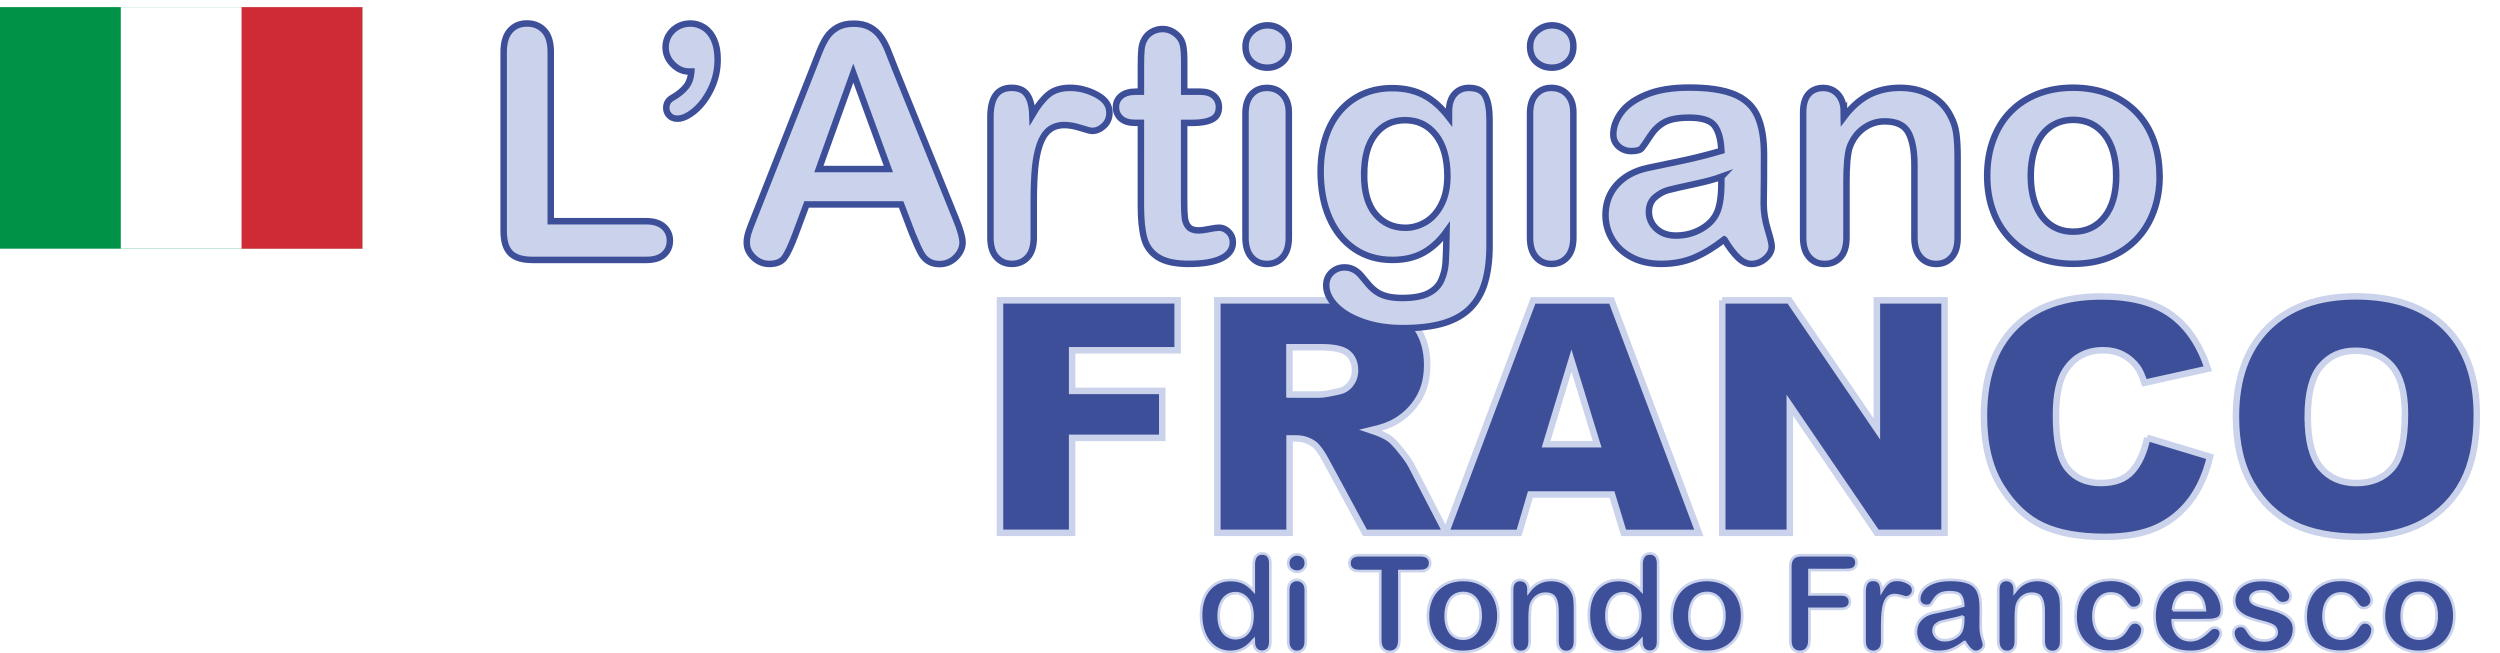
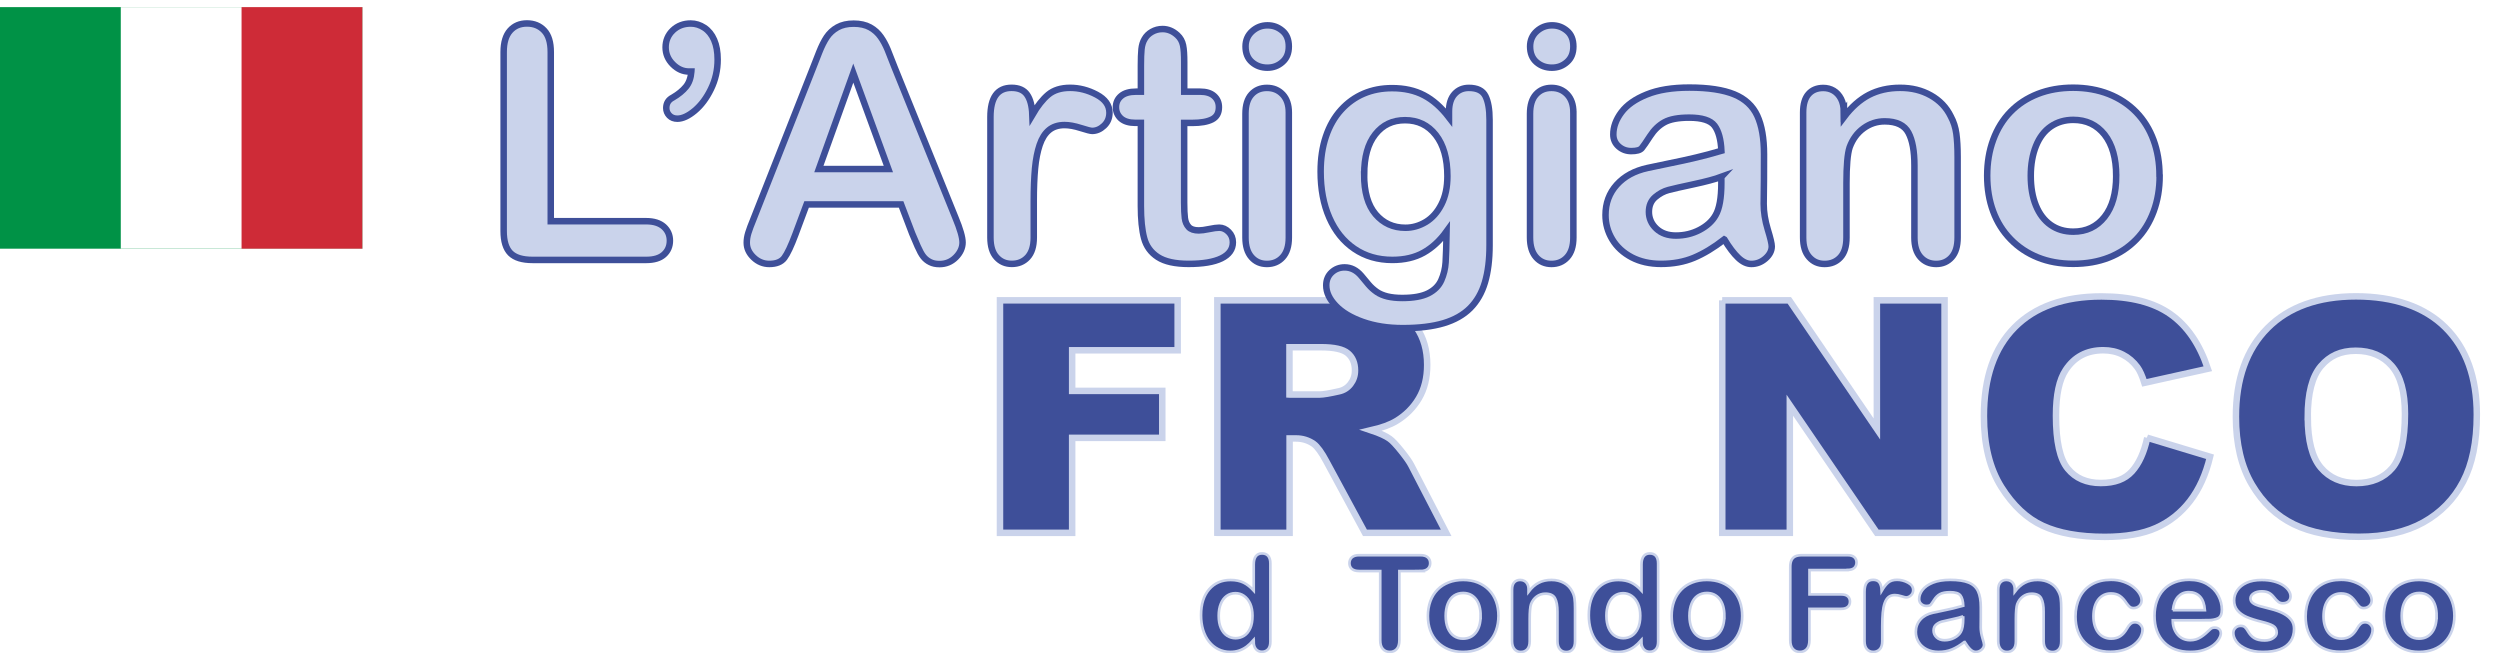
<svg xmlns="http://www.w3.org/2000/svg" xmlns:ns1="http://sodipodi.sourceforge.net/DTD/sodipodi-0.dtd" xmlns:ns2="http://www.inkscape.org/namespaces/inkscape" id="Livello_1" data-name="Livello 1" viewBox="0 0 384.829 100.575" version="1.1" ns1:docname="logo_and_flag_v2.svg" width="384.829" height="100.575" ns2:version="1.1.2 (0a00cf5339, 2022-02-04, custom)">
  <ns1:namedview id="namedview101" pagecolor="#ffffff" bordercolor="#666666" borderopacity="1.0" ns2:pageshadow="2" ns2:pageopacity="0.0" ns2:pagecheckerboard="0" showgrid="false" showguides="true" ns2:guide-bbox="true" ns2:zoom="1.2081424" ns2:cx="-12.415755" ns2:cy="-21.520642" ns2:window-width="1920" ns2:window-height="1009" ns2:window-x="-8" ns2:window-y="-8" ns2:window-maximized="1" ns2:current-layer="Livello_1" fit-margin-top="0" fit-margin-left="0" fit-margin-right="0" fit-margin-bottom="0">
    <ns1:guide position="170.915,130.565" orientation="0,-1" id="guide935" />
    <ns1:guide position="169.26,31.653" orientation="0,-1" id="guide937" />
    <ns1:guide position="60.329,62.293" orientation="0,-1" id="guide875" />
  </ns1:namedview>
  <defs id="defs26">
    <style id="style2">
      .cls-1 {
        filter: url(#drop-shadow-1);
      }

      .cls-2 {
        filter: url(#drop-shadow-2);
      }

      .cls-3 {
        fill: #cad3eb;
        stroke: #3e4f99;
      }

      .cls-3, .cls-4, .cls-5 {
        stroke-miterlimit: 10;
      }

      .cls-4 {
        stroke-width: .41px;
      }

      .cls-4, .cls-5 {
        fill: #3e4f99;
        stroke: #cad3eb;
      }
    </style>
    <filter id="drop-shadow-1" x="96.97" y="54.56" width="234.48" height="44.16" filterUnits="userSpaceOnUse">
      <feOffset dx="3" dy="2" id="feOffset4" />
      <feGaussianBlur result="blur" stdDeviation="1" id="feGaussianBlur6" />
      <feFlood flood-color="#1e1e1c" flood-opacity=".73" id="feFlood8" />
      <feComposite in2="blur" operator="in" id="feComposite10" result="result1" />
      <feComposite in="SourceGraphic" in2="result1" id="feComposite12" />
    </filter>
    <filter id="drop-shadow-2" x="20.41" y="12.56" width="262.32" height="54.24" filterUnits="userSpaceOnUse">
      <feOffset dx="3" dy="2" id="feOffset15" />
      <feGaussianBlur result="blur-2" stdDeviation="1" id="feGaussianBlur17" />
      <feFlood flood-color="#1e1e1c" flood-opacity=".73" id="feFlood19" />
      <feComposite in2="blur-2" operator="in" id="feComposite21" result="result1" />
      <feComposite in="SourceGraphic" in2="result1" id="feComposite23" />
    </filter>
  </defs>
  <g class="cls-1" id="g40" transform="translate(53.379,-12.56)">
    <path class="cls-5" d="m 97.56,56.79 h 27.34 v 7.69 h -16.24 v 6.25 h 13.87 v 7.23 H 108.66 V 92.58 H 97.55 V 56.79 Z" id="path28" />
    <path class="cls-5" d="M 131.01,92.58 V 56.79 h 18.43 c 3.42,0 6.03,0.29 7.84,0.88 1.81,0.59 3.26,1.67 4.37,3.26 1.11,1.59 1.66,3.52 1.66,5.8 0,1.99 -0.42,3.7 -1.27,5.14 -0.85,1.44 -2.01,2.61 -3.49,3.5 -0.94,0.57 -2.24,1.04 -3.88,1.42 1.32,0.44 2.28,0.88 2.88,1.32 0.41,0.29 1,0.92 1.77,1.88 0.77,0.96 1.29,1.7 1.55,2.22 l 5.36,10.37 h -12.5 l -5.91,-10.94 c -0.75,-1.42 -1.42,-2.34 -2,-2.76 -0.8,-0.55 -1.7,-0.83 -2.71,-0.83 h -0.98 v 14.53 h -11.11 z m 11.11,-21.29 h 4.66 c 0.5,0 1.48,-0.16 2.93,-0.49 0.73,-0.15 1.33,-0.52 1.79,-1.12 0.46,-0.6 0.7,-1.29 0.7,-2.08 0,-1.16 -0.37,-2.04 -1.1,-2.66 -0.73,-0.62 -2.11,-0.93 -4.13,-0.93 h -4.86 v 7.28 z" id="path30" />
-     <path class="cls-5" d="M 191.76,86.68 H 179.2 l -1.74,5.91 H 166.17 L 179.62,56.8 h 12.06 l 13.45,35.79 h -11.58 z m -2.29,-7.74 -3.95,-12.87 -3.91,12.87 z" id="path32" />
    <path class="cls-5" d="m 208.72,56.79 h 10.33 l 13.48,19.8 v -19.8 h 10.42 v 35.79 h -10.42 l -13.4,-19.65 v 19.65 h -10.4 V 56.79 Z" id="path34" />
    <path class="cls-5" d="m 274.13,77.94 9.69,2.93 c -0.65,2.72 -1.68,4.99 -3.08,6.81 -1.4,1.82 -3.14,3.2 -5.21,4.13 -2.08,0.93 -4.72,1.39 -7.92,1.39 -3.89,0 -7.07,-0.57 -9.53,-1.7 -2.46,-1.13 -4.59,-3.12 -6.38,-5.96 -1.79,-2.85 -2.69,-6.49 -2.69,-10.93 0,-5.92 1.58,-10.47 4.72,-13.65 3.15,-3.18 7.61,-4.77 13.37,-4.77 4.51,0 8.05,0.91 10.63,2.73 2.58,1.82 4.5,4.62 5.75,8.4 l -9.77,2.17 c -0.34,-1.09 -0.7,-1.89 -1.07,-2.39 -0.62,-0.85 -1.38,-1.5 -2.27,-1.95 -0.9,-0.46 -1.9,-0.68 -3,-0.68 -2.51,0 -4.43,1.01 -5.76,3.02 -1.01,1.5 -1.51,3.84 -1.51,7.05 0,3.97 0.6,6.69 1.81,8.16 1.2,1.47 2.9,2.21 5.08,2.21 2.18,0 3.71,-0.59 4.8,-1.78 1.08,-1.19 1.87,-2.91 2.36,-5.18 z" id="path36" />
    <path class="cls-5" d="m 287.8,74.71 c 0,-5.84 1.63,-10.39 4.88,-13.65 3.25,-3.25 7.79,-4.88 13.6,-4.88 5.81,0 10.55,1.6 13.77,4.8 3.22,3.2 4.83,7.68 4.83,13.44 0,4.18 -0.7,7.61 -2.11,10.29 -1.41,2.68 -3.44,4.76 -6.1,6.25 -2.66,1.49 -5.98,2.23 -9.95,2.23 -3.97,0 -7.38,-0.64 -10.02,-1.93 -2.65,-1.29 -4.79,-3.32 -6.43,-6.1 -1.64,-2.78 -2.47,-6.27 -2.47,-10.45 z m 11.06,0.05 c 0,3.61 0.67,6.21 2.01,7.79 1.34,1.58 3.17,2.37 5.48,2.37 2.31,0 4.21,-0.77 5.52,-2.32 1.3,-1.55 1.95,-4.32 1.95,-8.33 0,-3.37 -0.68,-5.83 -2.04,-7.39 -1.36,-1.55 -3.2,-2.33 -5.53,-2.33 -2.33,0 -4.02,0.79 -5.37,2.37 -1.35,1.58 -2.03,4.19 -2.03,7.84 z" id="path38" />
  </g>
  <g id="g74" transform="translate(53.379,-12.56)">
    <path class="cls-4" d="m 139.58,111.36 v -0.27 c -0.37,0.42 -0.73,0.76 -1.08,1.02 -0.36,0.26 -0.74,0.46 -1.16,0.6 -0.42,0.14 -0.87,0.2 -1.36,0.2 -0.65,0 -1.26,-0.14 -1.81,-0.41 -0.56,-0.28 -1.04,-0.67 -1.44,-1.18 -0.41,-0.51 -0.71,-1.12 -0.92,-1.81 -0.21,-0.69 -0.31,-1.44 -0.31,-2.25 0,-1.71 0.42,-3.03 1.25,-3.99 0.83,-0.95 1.93,-1.43 3.29,-1.43 0.79,0 1.45,0.14 1.99,0.4 0.54,0.26 1.07,0.68 1.58,1.24 v -4.03 c 0,-0.56 0.11,-0.98 0.33,-1.27 0.22,-0.29 0.54,-0.43 0.95,-0.43 0.41,0 0.73,0.13 0.95,0.39 0.22,0.26 0.33,0.65 0.33,1.16 v 12.03 c 0,0.52 -0.12,0.91 -0.36,1.17 -0.24,0.26 -0.55,0.39 -0.93,0.39 -0.38,0 -0.68,-0.13 -0.92,-0.4 -0.24,-0.27 -0.36,-0.65 -0.36,-1.15 z m -5.36,-4.01 c 0,0.74 0.11,1.37 0.34,1.89 0.23,0.52 0.54,0.91 0.94,1.17 0.4,0.26 0.84,0.39 1.31,0.39 0.47,0 0.92,-0.13 1.31,-0.37 0.4,-0.25 0.71,-0.63 0.95,-1.15 0.24,-0.52 0.35,-1.16 0.35,-1.93 0,-0.73 -0.12,-1.35 -0.35,-1.87 -0.24,-0.52 -0.56,-0.92 -0.96,-1.2 -0.4,-0.28 -0.84,-0.41 -1.32,-0.41 -0.48,0 -0.95,0.14 -1.34,0.42 -0.39,0.28 -0.7,0.69 -0.91,1.22 -0.22,0.53 -0.32,1.14 -0.32,1.84 z" id="path42" />
-     <path class="cls-4" d="m 146.28,100.56 c -0.38,0 -0.7,-0.12 -0.97,-0.35 -0.27,-0.23 -0.4,-0.56 -0.4,-0.99 0,-0.39 0.14,-0.7 0.41,-0.95 0.28,-0.25 0.6,-0.37 0.96,-0.37 0.36,0 0.67,0.11 0.94,0.34 0.27,0.23 0.41,0.56 0.41,0.99 0,0.43 -0.13,0.75 -0.4,0.98 -0.27,0.24 -0.58,0.36 -0.95,0.36 z m 1.35,2.81 v 7.89 c 0,0.55 -0.13,0.96 -0.39,1.24 -0.26,0.28 -0.59,0.42 -0.99,0.42 -0.4,0 -0.72,-0.14 -0.97,-0.43 -0.25,-0.29 -0.37,-0.7 -0.37,-1.23 v -7.81 c 0,-0.54 0.12,-0.95 0.37,-1.22 0.25,-0.27 0.57,-0.41 0.97,-0.41 0.4,0 0.73,0.14 0.99,0.41 0.26,0.27 0.39,0.65 0.39,1.14 z" id="path44" />
    <path class="cls-4" d="m 165.27,100.47 h -3.24 v 10.64 c 0,0.61 -0.14,1.07 -0.41,1.36 -0.27,0.3 -0.63,0.44 -1.06,0.44 -0.43,0 -0.8,-0.15 -1.07,-0.45 -0.28,-0.3 -0.41,-0.75 -0.41,-1.36 v -10.64 h -3.24 c -0.51,0 -0.88,-0.11 -1.13,-0.33 -0.25,-0.22 -0.37,-0.52 -0.37,-0.88 0,-0.36 0.13,-0.68 0.38,-0.9 0.26,-0.22 0.63,-0.33 1.11,-0.33 h 9.43 c 0.51,0 0.89,0.11 1.14,0.34 0.25,0.23 0.37,0.52 0.37,0.89 0,0.37 -0.13,0.66 -0.38,0.88 -0.25,0.22 -0.63,0.33 -1.14,0.33 z" id="path46" />
    <path class="cls-4" d="m 177.28,107.37 c 0,0.81 -0.13,1.56 -0.38,2.25 -0.25,0.69 -0.62,1.28 -1.1,1.77 -0.48,0.49 -1.05,0.87 -1.72,1.13 -0.67,0.26 -1.42,0.39 -2.25,0.39 -0.83,0 -1.57,-0.13 -2.23,-0.4 -0.66,-0.27 -1.23,-0.65 -1.71,-1.14 -0.48,-0.5 -0.85,-1.08 -1.1,-1.76 -0.25,-0.68 -0.37,-1.42 -0.37,-2.24 0,-0.82 0.13,-1.58 0.38,-2.27 0.25,-0.69 0.62,-1.27 1.09,-1.76 0.47,-0.49 1.05,-0.86 1.72,-1.12 0.67,-0.26 1.42,-0.39 2.23,-0.39 0.81,0 1.58,0.13 2.25,0.4 0.67,0.27 1.25,0.65 1.73,1.14 0.48,0.49 0.84,1.08 1.09,1.76 0.25,0.68 0.37,1.43 0.37,2.25 z m -2.74,0 c 0,-1.11 -0.24,-1.98 -0.73,-2.6 -0.49,-0.62 -1.15,-0.93 -1.97,-0.93 -0.53,0 -1,0.14 -1.41,0.41 -0.41,0.28 -0.72,0.68 -0.94,1.22 -0.22,0.54 -0.33,1.17 -0.33,1.89 0,0.72 0.11,1.34 0.32,1.87 0.22,0.53 0.53,0.94 0.93,1.22 0.4,0.28 0.88,0.42 1.42,0.42 0.83,0 1.48,-0.31 1.97,-0.93 0.49,-0.62 0.73,-1.48 0.73,-2.58 z" id="path48" />
    <path class="cls-4" d="m 181.91,103.33 v 0.33 c 0.48,-0.63 1,-1.1 1.57,-1.39 0.57,-0.3 1.22,-0.44 1.96,-0.44 0.74,0 1.36,0.16 1.93,0.47 0.57,0.31 0.99,0.76 1.27,1.33 0.18,0.33 0.3,0.69 0.35,1.08 0.05,0.39 0.08,0.88 0.08,1.48 v 5.08 c 0,0.55 -0.12,0.96 -0.37,1.24 -0.25,0.28 -0.57,0.42 -0.97,0.42 -0.4,0 -0.74,-0.14 -0.99,-0.43 -0.25,-0.29 -0.38,-0.7 -0.38,-1.23 v -4.55 c 0,-0.9 -0.12,-1.59 -0.37,-2.06 -0.25,-0.48 -0.75,-0.71 -1.49,-0.71 -0.49,0 -0.93,0.14 -1.33,0.43 -0.4,0.29 -0.69,0.69 -0.88,1.19 -0.13,0.41 -0.2,1.17 -0.2,2.28 v 3.42 c 0,0.55 -0.13,0.97 -0.38,1.24 -0.26,0.28 -0.59,0.41 -0.99,0.41 -0.4,0 -0.72,-0.14 -0.97,-0.43 -0.25,-0.29 -0.38,-0.7 -0.38,-1.23 v -7.89 c 0,-0.52 0.11,-0.91 0.34,-1.16 0.23,-0.26 0.54,-0.38 0.93,-0.38 0.24,0 0.46,0.06 0.65,0.17 0.19,0.11 0.35,0.28 0.46,0.51 0.12,0.23 0.17,0.5 0.17,0.83 z" id="path50" />
    <path class="cls-4" d="m 199.27,111.36 v -0.27 c -0.37,0.42 -0.73,0.76 -1.08,1.02 -0.36,0.26 -0.74,0.46 -1.16,0.6 -0.42,0.14 -0.87,0.2 -1.36,0.2 -0.65,0 -1.26,-0.14 -1.81,-0.41 -0.56,-0.28 -1.04,-0.67 -1.44,-1.18 -0.41,-0.51 -0.71,-1.12 -0.92,-1.81 -0.21,-0.69 -0.31,-1.44 -0.31,-2.25 0,-1.71 0.42,-3.03 1.25,-3.99 0.83,-0.95 1.93,-1.43 3.29,-1.43 0.79,0 1.45,0.14 1.99,0.4 0.54,0.26 1.07,0.68 1.58,1.24 v -4.03 c 0,-0.56 0.11,-0.98 0.33,-1.27 0.22,-0.29 0.54,-0.43 0.95,-0.43 0.41,0 0.73,0.13 0.95,0.39 0.22,0.26 0.33,0.65 0.33,1.16 v 12.03 c 0,0.52 -0.12,0.91 -0.36,1.17 -0.24,0.26 -0.55,0.39 -0.93,0.39 -0.38,0 -0.68,-0.13 -0.92,-0.4 -0.24,-0.27 -0.37,-0.65 -0.37,-1.15 z m -5.37,-4.01 c 0,0.74 0.12,1.37 0.34,1.89 0.23,0.52 0.54,0.91 0.94,1.17 0.4,0.26 0.84,0.39 1.31,0.39 0.47,0 0.92,-0.13 1.31,-0.37 0.4,-0.25 0.71,-0.63 0.95,-1.15 0.24,-0.52 0.36,-1.16 0.36,-1.93 0,-0.73 -0.12,-1.35 -0.36,-1.87 -0.24,-0.52 -0.56,-0.92 -0.96,-1.2 -0.4,-0.28 -0.84,-0.41 -1.32,-0.41 -0.48,0 -0.95,0.14 -1.34,0.42 -0.39,0.28 -0.7,0.69 -0.91,1.22 -0.22,0.53 -0.32,1.14 -0.32,1.84 z" id="path52" />
    <path class="cls-4" d="m 214.8,107.37 c 0,0.81 -0.13,1.56 -0.38,2.25 -0.25,0.69 -0.62,1.28 -1.1,1.77 -0.48,0.49 -1.05,0.87 -1.72,1.13 -0.67,0.26 -1.42,0.39 -2.25,0.39 -0.83,0 -1.57,-0.13 -2.23,-0.4 -0.66,-0.27 -1.23,-0.65 -1.71,-1.14 -0.48,-0.5 -0.85,-1.08 -1.1,-1.76 -0.25,-0.68 -0.37,-1.42 -0.37,-2.24 0,-0.82 0.13,-1.58 0.38,-2.27 0.25,-0.69 0.62,-1.27 1.09,-1.76 0.47,-0.49 1.05,-0.86 1.72,-1.12 0.67,-0.26 1.42,-0.39 2.23,-0.39 0.81,0 1.58,0.13 2.25,0.4 0.67,0.27 1.25,0.65 1.73,1.14 0.48,0.49 0.84,1.08 1.09,1.76 0.25,0.68 0.37,1.43 0.37,2.25 z m -2.74,0 c 0,-1.11 -0.25,-1.98 -0.73,-2.6 -0.49,-0.62 -1.15,-0.93 -1.97,-0.93 -0.53,0 -1,0.14 -1.41,0.41 -0.41,0.28 -0.72,0.68 -0.94,1.22 -0.22,0.54 -0.33,1.17 -0.33,1.89 0,0.72 0.11,1.34 0.32,1.87 0.22,0.53 0.53,0.94 0.93,1.22 0.4,0.28 0.88,0.42 1.42,0.42 0.83,0 1.48,-0.31 1.97,-0.93 0.49,-0.62 0.73,-1.48 0.73,-2.58 z" id="path54" />
    <path class="cls-4" d="m 231.01,100.31 h -5.85 v 3.75 h 4.89 c 0.45,0 0.79,0.1 1.01,0.3 0.22,0.2 0.33,0.47 0.33,0.81 0,0.34 -0.11,0.61 -0.34,0.81 -0.23,0.2 -0.56,0.3 -1.01,0.3 h -4.89 v 4.83 c 0,0.61 -0.14,1.07 -0.41,1.36 -0.28,0.3 -0.63,0.44 -1.06,0.44 -0.43,0 -0.8,-0.15 -1.07,-0.45 -0.28,-0.3 -0.41,-0.75 -0.41,-1.36 V 99.83 c 0,-0.43 0.06,-0.77 0.19,-1.04 0.13,-0.27 0.33,-0.47 0.59,-0.59 0.27,-0.12 0.61,-0.18 1.03,-0.18 h 7 c 0.47,0 0.82,0.1 1.05,0.31 0.23,0.21 0.34,0.48 0.34,0.82 0,0.34 -0.12,0.62 -0.34,0.83 -0.23,0.21 -0.58,0.31 -1.05,0.31 z" id="path56" />
    <path class="cls-4" d="m 236.36,108.98 v 2.28 c 0,0.55 -0.13,0.97 -0.39,1.24 -0.26,0.27 -0.59,0.41 -0.99,0.41 -0.4,0 -0.72,-0.14 -0.97,-0.42 -0.25,-0.28 -0.38,-0.69 -0.38,-1.24 v -7.6 c 0,-1.23 0.44,-1.84 1.33,-1.84 0.45,0 0.78,0.14 0.98,0.43 0.2,0.29 0.31,0.71 0.33,1.27 0.33,-0.56 0.66,-0.98 1,-1.27 0.34,-0.29 0.8,-0.43 1.37,-0.43 0.57,0 1.13,0.14 1.67,0.43 0.54,0.29 0.81,0.67 0.81,1.14 0,0.33 -0.11,0.61 -0.35,0.82 -0.23,0.22 -0.48,0.32 -0.74,0.32 -0.1,0 -0.34,-0.06 -0.72,-0.18 -0.38,-0.12 -0.72,-0.18 -1.01,-0.18 -0.4,0 -0.73,0.1 -0.98,0.31 -0.25,0.21 -0.45,0.52 -0.59,0.93 -0.14,0.41 -0.24,0.9 -0.29,1.47 -0.05,0.57 -0.08,1.26 -0.08,2.08 z" id="path58" />
    <path class="cls-4" d="m 249,111.38 c -0.66,0.51 -1.3,0.9 -1.91,1.15 -0.62,0.26 -1.31,0.38 -2.07,0.38 -0.7,0 -1.31,-0.14 -1.84,-0.41 -0.53,-0.28 -0.94,-0.65 -1.22,-1.12 -0.29,-0.47 -0.43,-0.99 -0.43,-1.54 0,-0.75 0.24,-1.38 0.71,-1.91 0.47,-0.53 1.12,-0.88 1.95,-1.06 0.17,-0.04 0.6,-0.13 1.29,-0.27 0.69,-0.14 1.27,-0.27 1.76,-0.38 0.49,-0.12 1.02,-0.26 1.59,-0.42 -0.03,-0.72 -0.18,-1.25 -0.43,-1.58 -0.26,-0.34 -0.79,-0.5 -1.59,-0.5 -0.69,0 -1.21,0.1 -1.56,0.29 -0.35,0.19 -0.65,0.48 -0.9,0.87 -0.25,0.39 -0.43,0.64 -0.53,0.76 -0.1,0.12 -0.32,0.19 -0.66,0.19 -0.31,0 -0.57,-0.1 -0.79,-0.3 -0.22,-0.2 -0.33,-0.45 -0.33,-0.75 0,-0.48 0.17,-0.95 0.51,-1.4 0.34,-0.45 0.87,-0.83 1.59,-1.12 0.72,-0.29 1.62,-0.44 2.69,-0.44 1.2,0 2.14,0.14 2.83,0.42 0.69,0.28 1.17,0.73 1.45,1.34 0.28,0.61 0.42,1.43 0.42,2.44 0,0.64 0,1.18 0,1.63 0,0.45 0,0.94 -0.01,1.49 0,0.51 0.09,1.05 0.25,1.6 0.17,0.56 0.26,0.91 0.26,1.07 0,0.28 -0.13,0.53 -0.39,0.76 -0.26,0.23 -0.56,0.34 -0.89,0.34 -0.28,0 -0.56,-0.13 -0.83,-0.39 -0.27,-0.26 -0.56,-0.64 -0.87,-1.14 z m -0.18,-3.95 c -0.4,0.15 -0.98,0.3 -1.74,0.46 -0.76,0.16 -1.29,0.28 -1.58,0.36 -0.29,0.08 -0.57,0.23 -0.84,0.45 -0.27,0.22 -0.4,0.53 -0.4,0.93 0,0.4 0.16,0.76 0.47,1.05 0.31,0.29 0.72,0.43 1.23,0.43 0.54,0 1.04,-0.12 1.49,-0.36 0.46,-0.24 0.79,-0.54 1,-0.91 0.25,-0.41 0.37,-1.09 0.37,-2.04 v -0.39 z" id="path60" />
    <path class="cls-4" d="m 256.75,103.33 v 0.33 c 0.48,-0.63 1,-1.1 1.57,-1.39 0.57,-0.3 1.22,-0.44 1.96,-0.44 0.74,0 1.36,0.16 1.93,0.47 0.57,0.31 0.99,0.76 1.27,1.33 0.18,0.33 0.3,0.69 0.35,1.08 0.05,0.39 0.08,0.88 0.08,1.48 v 5.08 c 0,0.55 -0.12,0.96 -0.37,1.24 -0.25,0.28 -0.57,0.42 -0.97,0.42 -0.4,0 -0.74,-0.14 -0.99,-0.43 -0.25,-0.29 -0.38,-0.7 -0.38,-1.23 v -4.55 c 0,-0.9 -0.12,-1.59 -0.37,-2.06 -0.25,-0.48 -0.75,-0.71 -1.49,-0.71 -0.49,0 -0.93,0.14 -1.33,0.43 -0.4,0.29 -0.69,0.69 -0.88,1.19 -0.13,0.41 -0.2,1.17 -0.2,2.28 v 3.42 c 0,0.55 -0.13,0.97 -0.38,1.24 -0.26,0.28 -0.59,0.41 -0.99,0.41 -0.4,0 -0.72,-0.14 -0.97,-0.43 -0.25,-0.29 -0.38,-0.7 -0.38,-1.23 v -7.89 c 0,-0.52 0.11,-0.91 0.34,-1.16 0.23,-0.26 0.54,-0.38 0.93,-0.38 0.24,0 0.46,0.06 0.65,0.17 0.19,0.11 0.35,0.28 0.46,0.51 0.12,0.23 0.17,0.5 0.17,0.83 z" id="path62" />
    <path class="cls-4" d="m 276.42,109.54 c 0,0.34 -0.1,0.7 -0.3,1.09 -0.2,0.39 -0.51,0.75 -0.93,1.1 -0.42,0.35 -0.94,0.63 -1.57,0.84 -0.63,0.21 -1.35,0.32 -2.14,0.32 -1.69,0 -3,-0.49 -3.95,-1.47 -0.95,-0.98 -1.42,-2.3 -1.42,-3.95 0,-1.12 0.22,-2.11 0.65,-2.97 0.43,-0.86 1.06,-1.52 1.88,-1.99 0.82,-0.47 1.8,-0.7 2.94,-0.7 0.71,0 1.35,0.1 1.94,0.31 0.59,0.21 1.09,0.47 1.5,0.8 0.41,0.33 0.72,0.67 0.94,1.04 0.22,0.37 0.32,0.71 0.32,1.03 0,0.32 -0.12,0.6 -0.36,0.83 -0.24,0.23 -0.54,0.34 -0.88,0.34 -0.23,0 -0.41,-0.06 -0.56,-0.17 -0.15,-0.12 -0.32,-0.31 -0.5,-0.56 -0.33,-0.51 -0.68,-0.89 -1.04,-1.14 -0.36,-0.25 -0.82,-0.38 -1.38,-0.38 -0.81,0 -1.46,0.32 -1.95,0.94 -0.49,0.63 -0.74,1.49 -0.74,2.58 0,0.51 0.06,0.98 0.19,1.41 0.13,0.43 0.31,0.8 0.55,1.1 0.24,0.3 0.53,0.53 0.87,0.69 0.34,0.16 0.71,0.24 1.12,0.24 0.55,0 1.01,-0.13 1.4,-0.38 0.39,-0.25 0.73,-0.64 1.03,-1.16 0.17,-0.31 0.35,-0.55 0.54,-0.72 0.19,-0.17 0.43,-0.26 0.71,-0.26 0.33,0 0.61,0.13 0.83,0.38 0.22,0.25 0.33,0.52 0.33,0.81 z" id="path64" />
    <path class="cls-4" d="m 286.41,108.04 h -5.34 c 0,0.62 0.13,1.17 0.37,1.64 0.24,0.47 0.57,0.83 0.97,1.07 0.4,0.24 0.85,0.36 1.33,0.36 0.33,0 0.62,-0.04 0.89,-0.12 0.27,-0.08 0.53,-0.2 0.78,-0.36 0.25,-0.16 0.49,-0.34 0.7,-0.52 0.21,-0.19 0.49,-0.44 0.83,-0.76 0.14,-0.12 0.34,-0.18 0.6,-0.18 0.28,0 0.51,0.08 0.68,0.23 0.17,0.15 0.26,0.37 0.26,0.65 0,0.25 -0.1,0.53 -0.29,0.86 -0.19,0.33 -0.48,0.65 -0.87,0.95 -0.39,0.3 -0.88,0.55 -1.47,0.75 -0.59,0.2 -1.27,0.3 -2.03,0.3 -1.75,0 -3.12,-0.5 -4.09,-1.5 -0.97,-1 -1.46,-2.36 -1.46,-4.07 0,-0.81 0.12,-1.55 0.36,-2.24 0.24,-0.69 0.59,-1.28 1.05,-1.77 0.46,-0.49 1.03,-0.87 1.7,-1.13 0.67,-0.26 1.42,-0.39 2.24,-0.39 1.07,0 1.98,0.23 2.74,0.67 0.76,0.45 1.33,1.03 1.71,1.74 0.38,0.71 0.57,1.44 0.57,2.18 0,0.69 -0.2,1.13 -0.59,1.33 -0.39,0.2 -0.95,0.3 -1.66,0.3 z m -5.33,-1.55 h 4.95 c -0.07,-0.93 -0.32,-1.63 -0.75,-2.09 -0.44,-0.46 -1.01,-0.69 -1.72,-0.69 -0.71,0 -1.24,0.24 -1.67,0.7 -0.44,0.47 -0.7,1.16 -0.79,2.08 z" id="path66" />
    <path class="cls-4" d="m 299.75,109.35 c 0,0.75 -0.18,1.4 -0.55,1.93 -0.37,0.54 -0.91,0.94 -1.62,1.22 -0.72,0.28 -1.59,0.41 -2.61,0.41 -1.02,0 -1.82,-0.15 -2.52,-0.45 -0.7,-0.3 -1.22,-0.67 -1.55,-1.12 -0.33,-0.45 -0.5,-0.9 -0.5,-1.35 0,-0.3 0.11,-0.56 0.32,-0.77 0.21,-0.21 0.48,-0.32 0.81,-0.32 0.29,0 0.51,0.07 0.66,0.21 0.15,0.14 0.3,0.34 0.44,0.59 0.28,0.49 0.61,0.85 1,1.09 0.39,0.24 0.92,0.36 1.59,0.36 0.55,0 0.99,-0.12 1.34,-0.37 0.35,-0.24 0.52,-0.52 0.52,-0.83 0,-0.48 -0.18,-0.83 -0.54,-1.05 -0.36,-0.22 -0.96,-0.43 -1.79,-0.63 -0.94,-0.23 -1.7,-0.48 -2.29,-0.73 -0.59,-0.26 -1.06,-0.59 -1.41,-1.01 -0.35,-0.42 -0.53,-0.94 -0.53,-1.55 0,-0.55 0.16,-1.06 0.49,-1.55 0.33,-0.49 0.81,-0.87 1.44,-1.16 0.64,-0.29 1.4,-0.43 2.3,-0.43 0.71,0 1.34,0.07 1.9,0.22 0.56,0.15 1.03,0.34 1.41,0.59 0.38,0.25 0.66,0.52 0.86,0.82 0.2,0.3 0.29,0.59 0.29,0.88 0,0.31 -0.11,0.57 -0.31,0.77 -0.21,0.2 -0.51,0.3 -0.89,0.3 -0.28,0 -0.52,-0.08 -0.71,-0.24 -0.2,-0.16 -0.42,-0.4 -0.67,-0.72 -0.21,-0.27 -0.45,-0.48 -0.73,-0.64 -0.28,-0.16 -0.66,-0.24 -1.14,-0.24 -0.48,0 -0.9,0.11 -1.23,0.32 -0.33,0.21 -0.49,0.47 -0.49,0.78 0,0.29 0.12,0.52 0.36,0.7 0.24,0.18 0.56,0.33 0.97,0.45 0.41,0.12 0.97,0.27 1.68,0.44 0.85,0.21 1.54,0.45 2.07,0.74 0.54,0.29 0.94,0.62 1.22,1.01 0.28,0.39 0.41,0.83 0.41,1.33 z" id="path68" />
    <path class="cls-4" d="m 311.84,109.54 c 0,0.34 -0.1,0.7 -0.3,1.09 -0.2,0.39 -0.51,0.75 -0.93,1.1 -0.42,0.35 -0.94,0.63 -1.57,0.84 -0.63,0.21 -1.35,0.32 -2.14,0.32 -1.69,0 -3,-0.49 -3.95,-1.47 -0.95,-0.98 -1.42,-2.3 -1.42,-3.95 0,-1.12 0.22,-2.11 0.65,-2.97 0.43,-0.86 1.06,-1.52 1.88,-1.99 0.82,-0.47 1.8,-0.7 2.94,-0.7 0.71,0 1.35,0.1 1.94,0.31 0.59,0.21 1.09,0.47 1.5,0.8 0.41,0.33 0.72,0.67 0.94,1.04 0.22,0.37 0.32,0.71 0.32,1.03 0,0.32 -0.12,0.6 -0.36,0.83 -0.24,0.23 -0.54,0.34 -0.88,0.34 -0.23,0 -0.41,-0.06 -0.56,-0.17 -0.15,-0.12 -0.32,-0.31 -0.5,-0.56 -0.33,-0.51 -0.68,-0.89 -1.04,-1.14 -0.36,-0.25 -0.82,-0.38 -1.38,-0.38 -0.81,0 -1.46,0.32 -1.95,0.94 -0.49,0.63 -0.74,1.49 -0.74,2.58 0,0.51 0.06,0.98 0.19,1.41 0.13,0.43 0.31,0.8 0.55,1.1 0.24,0.3 0.53,0.53 0.87,0.69 0.34,0.16 0.71,0.24 1.12,0.24 0.55,0 1.01,-0.13 1.4,-0.38 0.39,-0.25 0.73,-0.64 1.03,-1.16 0.17,-0.31 0.35,-0.55 0.54,-0.72 0.19,-0.17 0.43,-0.26 0.71,-0.26 0.33,0 0.61,0.13 0.83,0.38 0.22,0.25 0.33,0.52 0.33,0.81 z" id="path70" />
    <path class="cls-4" d="m 324.43,107.37 c 0,0.81 -0.13,1.56 -0.38,2.25 -0.25,0.69 -0.62,1.28 -1.1,1.77 -0.48,0.49 -1.05,0.87 -1.72,1.13 -0.67,0.26 -1.42,0.39 -2.25,0.39 -0.83,0 -1.57,-0.13 -2.23,-0.4 -0.66,-0.27 -1.23,-0.65 -1.71,-1.14 -0.48,-0.5 -0.85,-1.08 -1.1,-1.76 -0.25,-0.68 -0.37,-1.42 -0.37,-2.24 0,-0.82 0.13,-1.58 0.38,-2.27 0.25,-0.69 0.62,-1.27 1.09,-1.76 0.47,-0.49 1.05,-0.86 1.72,-1.12 0.67,-0.26 1.42,-0.39 2.23,-0.39 0.81,0 1.58,0.13 2.25,0.4 0.67,0.27 1.25,0.65 1.73,1.14 0.48,0.49 0.84,1.08 1.09,1.76 0.25,0.68 0.37,1.43 0.37,2.25 z m -2.73,0 c 0,-1.11 -0.25,-1.98 -0.73,-2.6 -0.49,-0.62 -1.15,-0.93 -1.97,-0.93 -0.53,0 -1,0.14 -1.41,0.41 -0.41,0.28 -0.72,0.68 -0.94,1.22 -0.22,0.54 -0.33,1.17 -0.33,1.89 0,0.72 0.11,1.34 0.32,1.87 0.22,0.53 0.53,0.94 0.93,1.22 0.4,0.28 0.88,0.42 1.42,0.42 0.83,0 1.48,-0.31 1.97,-0.93 0.49,-0.62 0.73,-1.48 0.73,-2.58 z" id="path72" />
  </g>
  <g class="cls-2" id="g98" transform="translate(53.379,-12.56)">
    <path class="cls-3" d="m 28.4,18.56 v 26.05 h 14.7 c 1.17,0 2.07,0.29 2.7,0.85 0.63,0.57 0.94,1.29 0.94,2.15 0,0.86 -0.31,1.59 -0.93,2.14 -0.62,0.55 -1.52,0.82 -2.71,0.82 H 25.6 c -1.58,0 -2.71,-0.35 -3.41,-1.05 -0.69,-0.7 -1.04,-1.83 -1.04,-3.39 V 18.57 c 0,-1.46 0.33,-2.56 0.99,-3.3 0.66,-0.74 1.53,-1.1 2.6,-1.1 1.07,0 1.97,0.36 2.65,1.09 0.68,0.72 1.01,1.83 1.01,3.31 z" id="path76" />
    <path class="cls-3" d="m 50.04,21.57 h -0.37 c -0.91,0 -1.74,-0.37 -2.48,-1.11 -0.74,-0.74 -1.11,-1.62 -1.11,-2.62 0,-1 0.37,-1.91 1.11,-2.61 0.74,-0.7 1.66,-1.05 2.75,-1.05 0.75,0 1.45,0.22 2.1,0.65 0.65,0.43 1.16,1.06 1.51,1.88 0.36,0.82 0.54,1.83 0.54,3.02 0,1.61 -0.34,3.12 -1.03,4.53 -0.68,1.41 -1.52,2.52 -2.5,3.34 -0.98,0.82 -1.88,1.23 -2.67,1.23 -0.5,0 -0.92,-0.16 -1.23,-0.48 -0.31,-0.32 -0.48,-0.7 -0.48,-1.16 0,-0.73 0.33,-1.27 1,-1.61 0.86,-0.5 1.54,-1.06 2.03,-1.66 0.49,-0.6 0.76,-1.38 0.83,-2.34 z" id="path78" />
    <path class="cls-3" d="M 84.04,46.52 82.33,42.03 H 67.78 l -1.71,4.59 c -0.67,1.79 -1.24,3 -1.71,3.63 -0.47,0.63 -1.25,0.94 -2.32,0.94 -0.91,0 -1.72,-0.33 -2.42,-1 -0.7,-0.67 -1.05,-1.42 -1.05,-2.27 0,-0.49 0.08,-0.99 0.24,-1.51 0.16,-0.52 0.43,-1.25 0.81,-2.17 L 68.78,21 c 0.26,-0.67 0.57,-1.47 0.94,-2.4 0.37,-0.94 0.76,-1.71 1.17,-2.33 0.42,-0.62 0.96,-1.12 1.64,-1.5 0.68,-0.38 1.51,-0.57 2.5,-0.57 0.99,0 1.85,0.19 2.53,0.57 0.68,0.38 1.22,0.88 1.64,1.48 0.42,0.6 0.76,1.25 1.05,1.94 0.28,0.69 0.65,1.62 1.09,2.77 l 9.35,23.1 c 0.73,1.76 1.1,3.04 1.1,3.83 0,0.79 -0.35,1.59 -1.04,2.28 -0.69,0.69 -1.53,1.04 -2.5,1.04 -0.57,0 -1.06,-0.1 -1.46,-0.31 -0.41,-0.2 -0.75,-0.48 -1.03,-0.83 -0.28,-0.35 -0.57,-0.89 -0.89,-1.61 -0.32,-0.72 -0.59,-1.36 -0.82,-1.92 z M 69.68,36.58 h 10.69 l -5.4,-14.77 -5.3,14.77 z" id="path80" />
    <path class="cls-3" d="m 102.75,41.56 v 5.57 c 0,1.35 -0.32,2.36 -0.95,3.04 -0.63,0.68 -1.44,1.01 -2.42,1.01 -0.98,0 -1.75,-0.34 -2.37,-1.03 -0.62,-0.68 -0.93,-1.69 -0.93,-3.03 V 28.57 c 0,-2.99 1.08,-4.49 3.25,-4.49 1.11,0 1.9,0.35 2.39,1.05 0.49,0.7 0.76,1.73 0.81,3.1 0.8,-1.37 1.62,-2.4 2.45,-3.1 0.84,-0.7 1.96,-1.05 3.36,-1.05 1.4,0 2.76,0.35 4.08,1.05 1.32,0.7 1.98,1.63 1.98,2.78 0,0.81 -0.28,1.49 -0.84,2.01 -0.56,0.53 -1.17,0.79 -1.82,0.79 -0.24,0 -0.83,-0.15 -1.77,-0.45 -0.94,-0.3 -1.76,-0.45 -2.48,-0.45 -0.98,0 -1.77,0.26 -2.39,0.77 -0.62,0.51 -1.1,1.27 -1.44,2.28 -0.34,1.01 -0.58,2.21 -0.71,3.6 -0.13,1.39 -0.2,3.09 -0.2,5.09 z" id="path82" />
    <path class="cls-3" d="m 118.51,24.67 h 0.73 v -4 c 0,-1.07 0.03,-1.92 0.09,-2.53 0.06,-0.61 0.22,-1.14 0.48,-1.57 0.26,-0.46 0.63,-0.83 1.12,-1.11 0.49,-0.28 1.03,-0.43 1.64,-0.43 0.85,0 1.61,0.32 2.29,0.95 0.46,0.42 0.74,0.94 0.87,1.55 0.13,0.61 0.18,1.48 0.18,2.6 v 4.54 h 2.44 c 0.94,0 1.66,0.22 2.16,0.67 0.5,0.45 0.74,1.02 0.74,1.72 0,0.9 -0.35,1.52 -1.06,1.88 -0.71,0.36 -1.72,0.54 -3.04,0.54 h -1.25 v 12.26 c 0,1.04 0.04,1.84 0.11,2.4 0.07,0.56 0.27,1.02 0.59,1.37 0.32,0.35 0.83,0.52 1.55,0.52 0.39,0 0.92,-0.07 1.59,-0.21 0.67,-0.14 1.19,-0.21 1.56,-0.21 0.54,0 1.02,0.22 1.45,0.65 0.43,0.43 0.65,0.96 0.65,1.6 0,1.07 -0.59,1.9 -1.76,2.47 -1.17,0.57 -2.86,0.85 -5.05,0.85 -2.08,0 -3.66,-0.35 -4.74,-1.05 -1.08,-0.7 -1.78,-1.67 -2.11,-2.91 -0.33,-1.24 -0.5,-2.89 -0.5,-4.96 V 29.47 h -0.88 c -0.96,0 -1.69,-0.23 -2.2,-0.68 -0.5,-0.46 -0.76,-1.03 -0.76,-1.73 0,-0.7 0.26,-1.27 0.79,-1.72 0.53,-0.45 1.3,-0.67 2.31,-0.67 z" id="path84" />
    <path class="cls-3" d="m 138.72,20.98 c -0.93,0 -1.72,-0.28 -2.38,-0.85 -0.66,-0.57 -0.99,-1.38 -0.99,-2.42 0,-0.94 0.34,-1.72 1.01,-2.33 0.68,-0.61 1.46,-0.92 2.36,-0.92 0.9,0 1.63,0.28 2.29,0.83 0.67,0.55 1,1.36 1,2.42 0,1.06 -0.33,1.83 -0.98,2.4 -0.65,0.58 -1.42,0.87 -2.32,0.87 z m 3.29,6.89 v 19.26 c 0,1.33 -0.32,2.34 -0.95,3.03 -0.63,0.69 -1.44,1.03 -2.42,1.03 -0.98,0 -1.77,-0.35 -2.38,-1.05 -0.61,-0.7 -0.92,-1.7 -0.92,-3 V 28.07 c 0,-1.32 0.31,-2.31 0.92,-2.98 0.61,-0.67 1.4,-1 2.38,-1 0.98,0 1.78,0.33 2.42,1 0.63,0.67 0.95,1.6 0.95,2.78 z" id="path86" />
    <path class="cls-3" d="m 172.91,28.96 v 19.36 c 0,2.21 -0.24,4.12 -0.71,5.71 -0.47,1.59 -1.23,2.91 -2.27,3.96 -1.04,1.04 -2.4,1.81 -4.09,2.32 -1.68,0.5 -3.78,0.76 -6.29,0.76 -2.29,0 -4.35,-0.32 -6.15,-0.96 -1.81,-0.64 -3.2,-1.47 -4.17,-2.49 -0.98,-1.02 -1.46,-2.06 -1.46,-3.14 0,-0.81 0.28,-1.48 0.83,-1.99 0.55,-0.51 1.22,-0.77 2,-0.77 0.98,0 1.83,0.43 2.56,1.29 0.36,0.44 0.73,0.88 1.11,1.33 0.38,0.45 0.81,0.83 1.27,1.15 0.46,0.32 1.02,0.55 1.67,0.71 0.65,0.15 1.4,0.23 2.25,0.23 1.73,0 3.06,-0.24 4.02,-0.72 0.95,-0.48 1.62,-1.15 2,-2.01 0.38,-0.86 0.61,-1.79 0.67,-2.77 0.06,-0.98 0.11,-2.57 0.15,-4.75 -1.03,1.43 -2.21,2.52 -3.55,3.27 -1.34,0.75 -2.94,1.12 -4.8,1.12 -2.23,0 -4.18,-0.57 -5.85,-1.71 -1.67,-1.14 -2.95,-2.73 -3.85,-4.79 -0.9,-2.05 -1.34,-4.42 -1.34,-7.1 0,-2 0.27,-3.81 0.82,-5.42 0.54,-1.61 1.32,-2.97 2.33,-4.08 1.01,-1.11 2.17,-1.94 3.49,-2.5 1.32,-0.56 2.77,-0.84 4.35,-0.84 1.89,0 3.52,0.36 4.91,1.09 1.38,0.72 2.67,1.86 3.86,3.41 v -0.9 c 0,-1.16 0.28,-2.05 0.85,-2.69 0.57,-0.63 1.3,-0.95 2.2,-0.95 1.29,0 2.14,0.42 2.56,1.26 0.42,0.84 0.63,2.05 0.63,3.63 z m -19.31,8.45 c 0,2.7 0.59,4.74 1.77,6.13 1.18,1.38 2.71,2.08 4.58,2.08 1.11,0 2.15,-0.3 3.14,-0.89 0.98,-0.59 1.79,-1.49 2.4,-2.69 0.62,-1.2 0.93,-2.65 0.93,-4.36 0,-2.72 -0.6,-4.83 -1.79,-6.35 -1.19,-1.52 -2.77,-2.27 -4.72,-2.27 -1.95,0 -3.43,0.72 -4.58,2.17 -1.15,1.45 -1.72,3.51 -1.72,6.18 z" id="path88" />
    <path class="cls-3" d="m 182.52,20.98 c -0.93,0 -1.72,-0.28 -2.38,-0.85 -0.66,-0.57 -0.99,-1.38 -0.99,-2.42 0,-0.94 0.34,-1.72 1.01,-2.33 0.68,-0.61 1.46,-0.92 2.36,-0.92 0.9,0 1.63,0.28 2.29,0.83 0.67,0.55 1,1.36 1,2.42 0,1.06 -0.33,1.83 -0.98,2.4 -0.65,0.58 -1.42,0.87 -2.32,0.87 z m 3.29,6.89 v 19.26 c 0,1.33 -0.32,2.34 -0.95,3.03 -0.63,0.69 -1.44,1.03 -2.42,1.03 -0.98,0 -1.77,-0.35 -2.38,-1.05 -0.61,-0.7 -0.92,-1.7 -0.92,-3 V 28.07 c 0,-1.32 0.31,-2.31 0.92,-2.98 0.61,-0.67 1.4,-1 2.38,-1 0.98,0 1.78,0.33 2.42,1 0.63,0.67 0.95,1.6 0.95,2.78 z" id="path90" />
    <path class="cls-3" d="m 209.04,47.42 c -1.61,1.25 -3.17,2.19 -4.67,2.82 -1.51,0.63 -3.2,0.94 -5.07,0.94 -1.71,0 -3.21,-0.34 -4.5,-1.01 -1.29,-0.68 -2.29,-1.59 -2.99,-2.75 -0.7,-1.16 -1.05,-2.41 -1.05,-3.76 0,-1.82 0.58,-3.38 1.73,-4.66 1.16,-1.29 2.74,-2.15 4.76,-2.59 0.42,-0.1 1.47,-0.32 3.15,-0.66 1.68,-0.34 3.11,-0.65 4.31,-0.94 1.2,-0.28 2.49,-0.63 3.89,-1.04 -0.08,-1.76 -0.44,-3.05 -1.06,-3.87 -0.63,-0.82 -1.93,-1.23 -3.89,-1.23 -1.69,0 -2.97,0.24 -3.82,0.71 -0.86,0.47 -1.59,1.18 -2.2,2.12 -0.61,0.94 -1.04,1.57 -1.29,1.87 -0.25,0.3 -0.79,0.45 -1.62,0.45 -0.75,0 -1.4,-0.24 -1.94,-0.72 -0.54,-0.48 -0.82,-1.09 -0.82,-1.84 0,-1.17 0.42,-2.31 1.25,-3.42 0.83,-1.11 2.12,-2.02 3.88,-2.73 1.76,-0.72 3.95,-1.07 6.57,-1.07 2.93,0 5.23,0.35 6.91,1.04 1.68,0.69 2.86,1.79 3.55,3.28 0.69,1.5 1.04,3.48 1.04,5.96 0,1.56 0,2.89 -0.01,3.98 0,1.09 -0.02,2.3 -0.04,3.64 0,1.25 0.21,2.56 0.62,3.92 0.42,1.36 0.62,2.23 0.62,2.62 0,0.68 -0.32,1.31 -0.96,1.87 -0.64,0.56 -1.37,0.84 -2.18,0.84 -0.68,0 -1.36,-0.32 -2.03,-0.96 -0.67,-0.64 -1.38,-1.57 -2.12,-2.8 z m -0.44,-9.64 c -0.98,0.36 -2.4,0.74 -4.26,1.14 -1.86,0.4 -3.15,0.69 -3.87,0.88 -0.72,0.19 -1.4,0.55 -2.05,1.1 -0.65,0.55 -0.98,1.31 -0.98,2.28 0,0.97 0.38,1.87 1.15,2.58 0.76,0.71 1.77,1.06 3,1.06 1.32,0 2.54,-0.29 3.65,-0.87 1.11,-0.58 1.93,-1.32 2.45,-2.23 0.6,-1.01 0.9,-2.67 0.9,-4.98 v -0.95 z" id="path92" />
    <path class="cls-3" d="m 227.46,27.77 v 0.81 c 1.17,-1.55 2.45,-2.68 3.84,-3.41 1.39,-0.72 2.99,-1.09 4.8,-1.09 1.81,0 3.33,0.38 4.71,1.15 1.38,0.77 2.42,1.85 3.1,3.25 0.44,0.81 0.72,1.69 0.85,2.64 0.13,0.94 0.2,2.15 0.2,3.61 v 12.4 c 0,1.33 -0.3,2.34 -0.92,3.03 -0.61,0.68 -1.4,1.03 -2.38,1.03 -0.98,0 -1.8,-0.35 -2.42,-1.05 -0.62,-0.7 -0.93,-1.7 -0.93,-3 V 36.03 c 0,-2.2 -0.3,-3.88 -0.92,-5.04 -0.61,-1.16 -1.83,-1.75 -3.65,-1.75 -1.19,0 -2.27,0.35 -3.25,1.06 -0.98,0.71 -1.69,1.68 -2.15,2.92 -0.33,0.99 -0.49,2.85 -0.49,5.57 v 8.35 c 0,1.35 -0.31,2.36 -0.94,3.04 -0.63,0.68 -1.44,1.01 -2.43,1.01 -0.99,0 -1.75,-0.35 -2.37,-1.05 -0.62,-0.7 -0.93,-1.7 -0.93,-3 V 27.88 c 0,-1.27 0.28,-2.22 0.83,-2.84 0.55,-0.63 1.31,-0.94 2.27,-0.94 0.59,0 1.11,0.14 1.59,0.42 0.47,0.28 0.85,0.69 1.14,1.25 0.28,0.55 0.43,1.23 0.43,2.03 z" id="path94" />
    <path class="cls-3" d="m 276.06,37.63 c 0,1.99 -0.31,3.82 -0.93,5.49 -0.62,1.68 -1.51,3.12 -2.69,4.32 -1.17,1.2 -2.57,2.13 -4.2,2.77 -1.63,0.64 -3.46,0.96 -5.49,0.96 -2.03,0 -3.83,-0.33 -5.44,-0.98 -1.61,-0.65 -3.01,-1.58 -4.19,-2.8 -1.18,-1.21 -2.08,-2.64 -2.69,-4.3 -0.61,-1.65 -0.92,-3.48 -0.92,-5.48 0,-2 0.31,-3.87 0.93,-5.54 0.62,-1.68 1.5,-3.11 2.66,-4.3 1.16,-1.19 2.55,-2.1 4.2,-2.75 1.64,-0.64 3.46,-0.96 5.44,-0.96 1.98,0 3.85,0.33 5.49,0.98 1.64,0.65 3.05,1.58 4.22,2.78 1.17,1.2 2.06,2.64 2.67,4.3 0.61,1.66 0.92,3.49 0.92,5.49 z m -6.69,0 c 0,-2.72 -0.6,-4.83 -1.79,-6.35 -1.2,-1.51 -2.8,-2.27 -4.82,-2.27 -1.3,0 -2.45,0.34 -3.44,1.01 -0.99,0.68 -1.76,1.67 -2.29,2.99 -0.53,1.32 -0.81,2.86 -0.81,4.61 0,1.75 0.26,3.26 0.79,4.57 0.53,1.3 1.29,2.3 2.27,2.99 0.98,0.69 2.14,1.04 3.48,1.04 2.02,0 3.62,-0.76 4.82,-2.28 1.2,-1.52 1.79,-3.63 1.79,-6.31 z" id="path96" />
  </g>
  <g id="g933" transform="matrix(18.592,0,0,18.592,0,1.097)">
    <rect width="3" height="2" fill="#009246" id="rect918" x="0" y="0" />
    <rect width="2" height="2" x="1" fill="#ffffff" id="rect920" y="0" />
    <rect width="1" height="2" x="2" fill="#ce2b37" id="rect922" y="0" />
  </g>
</svg>